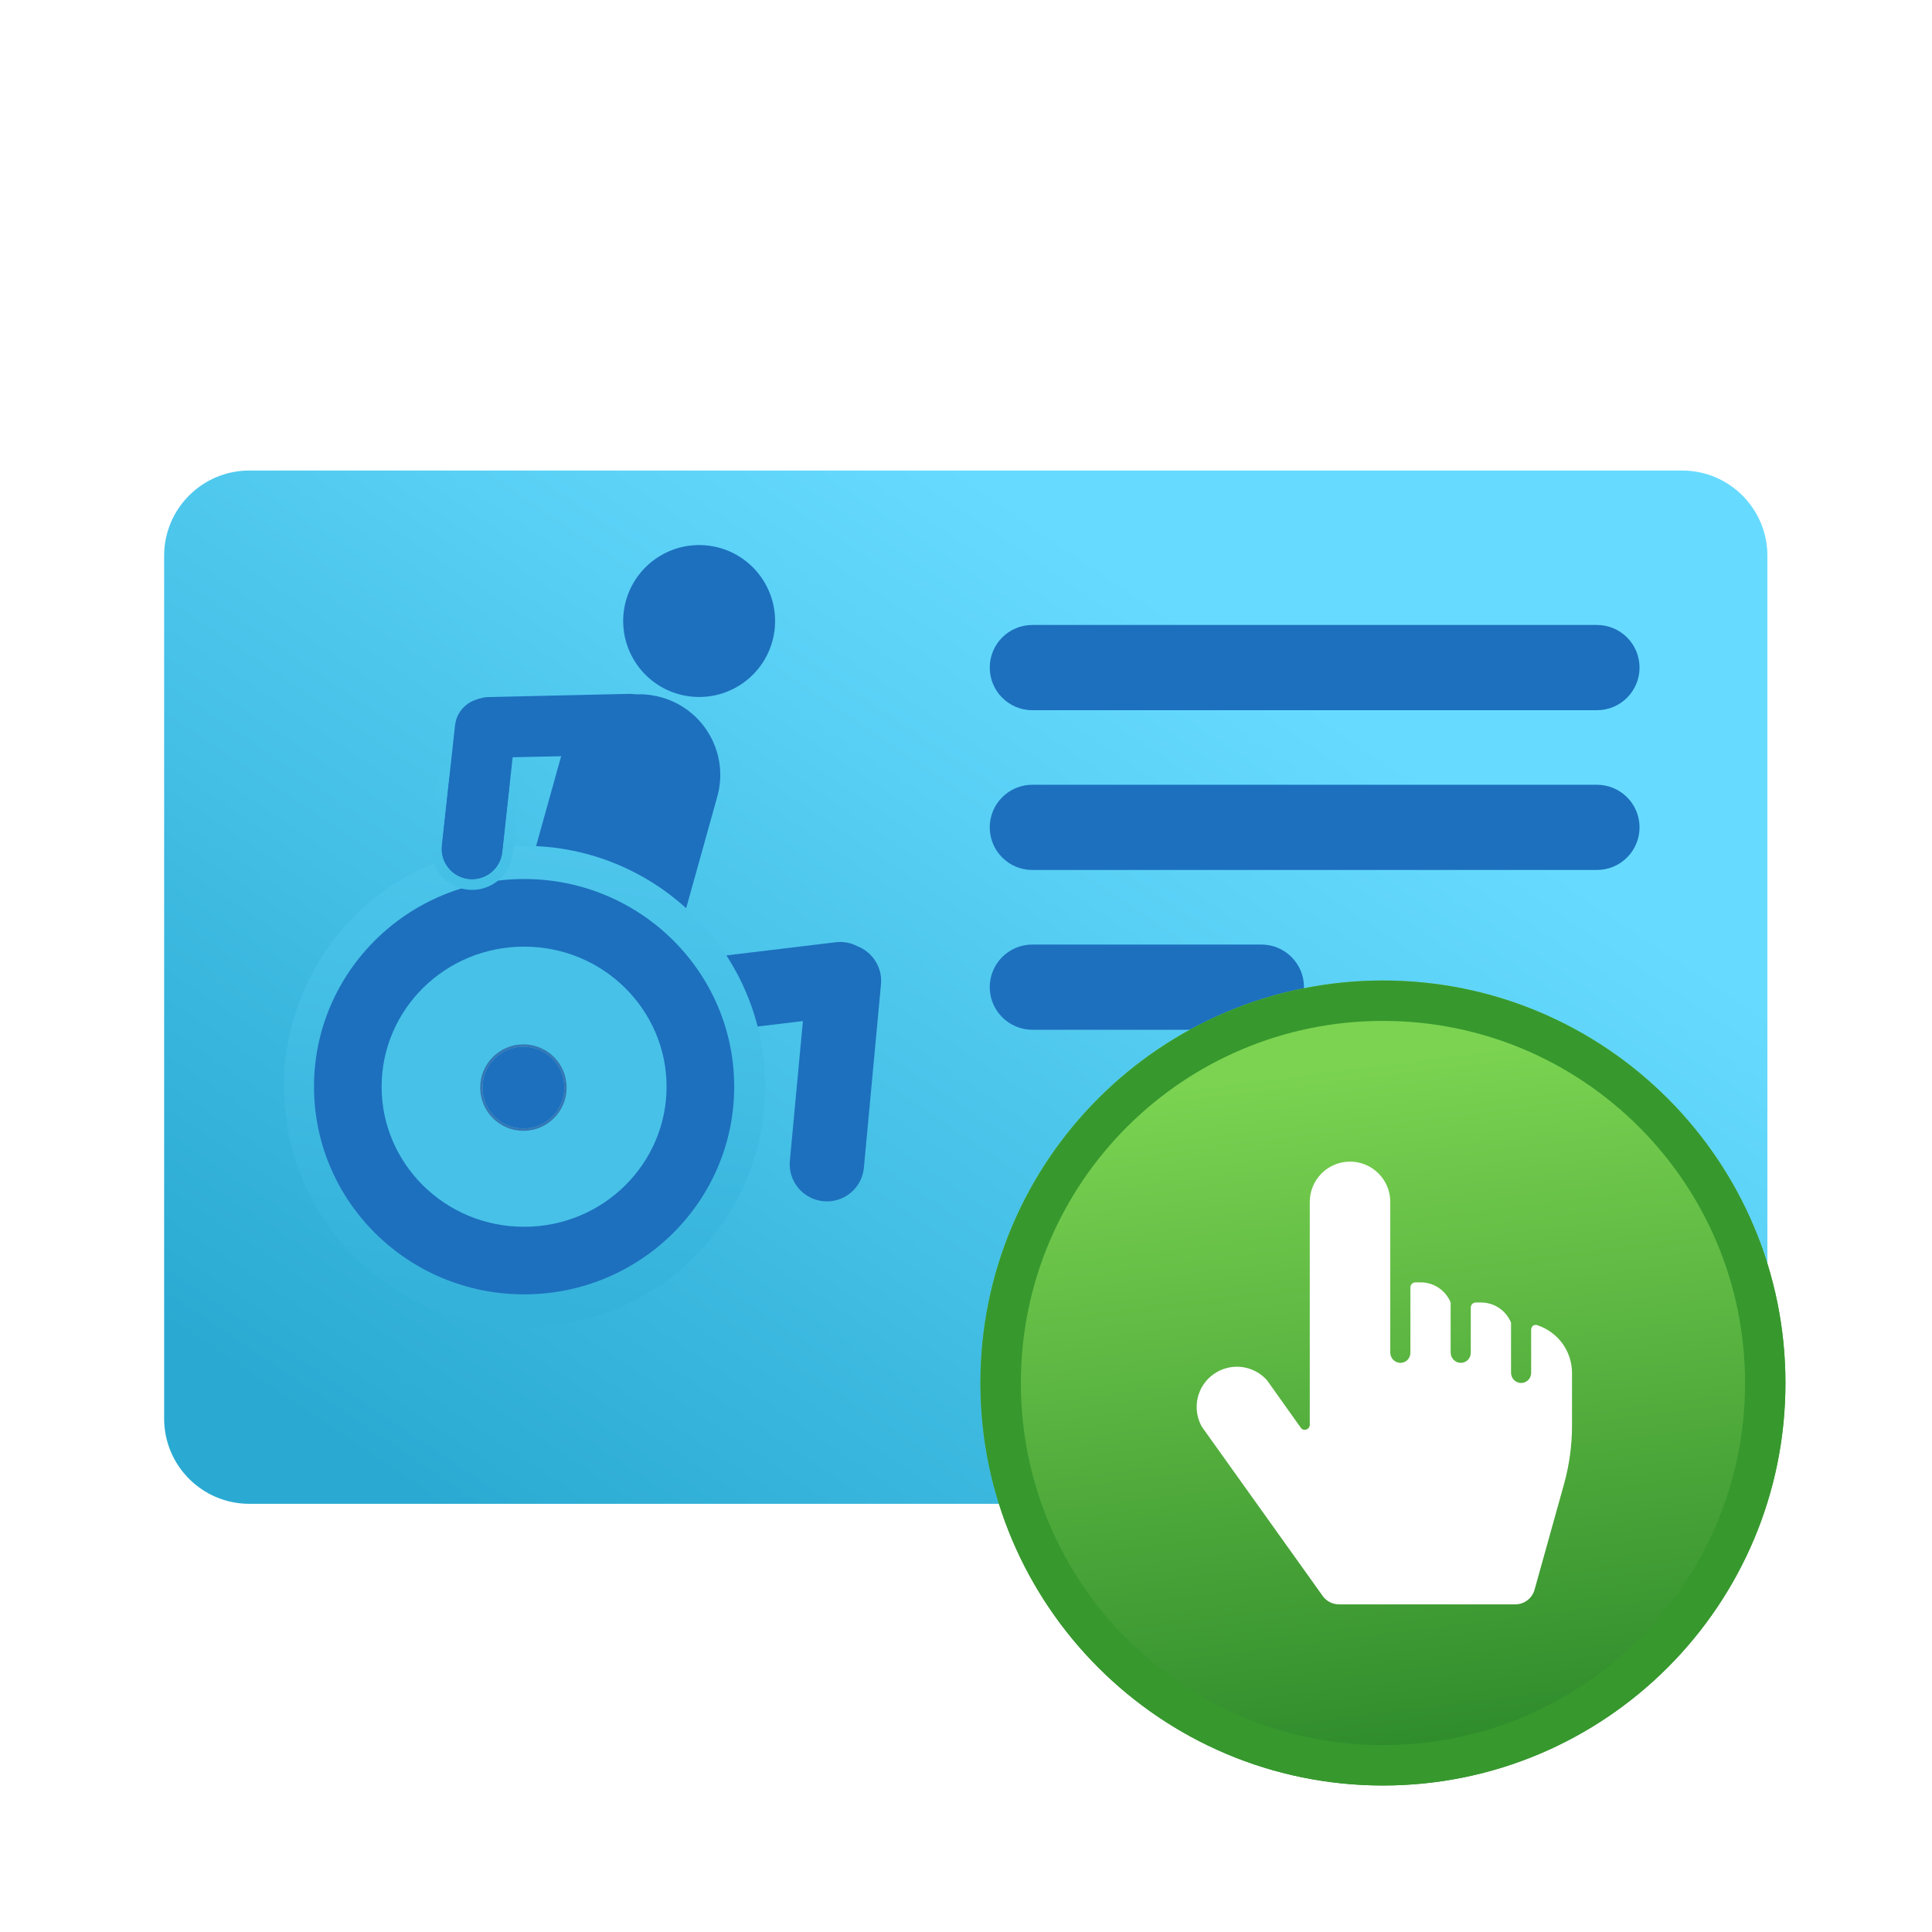
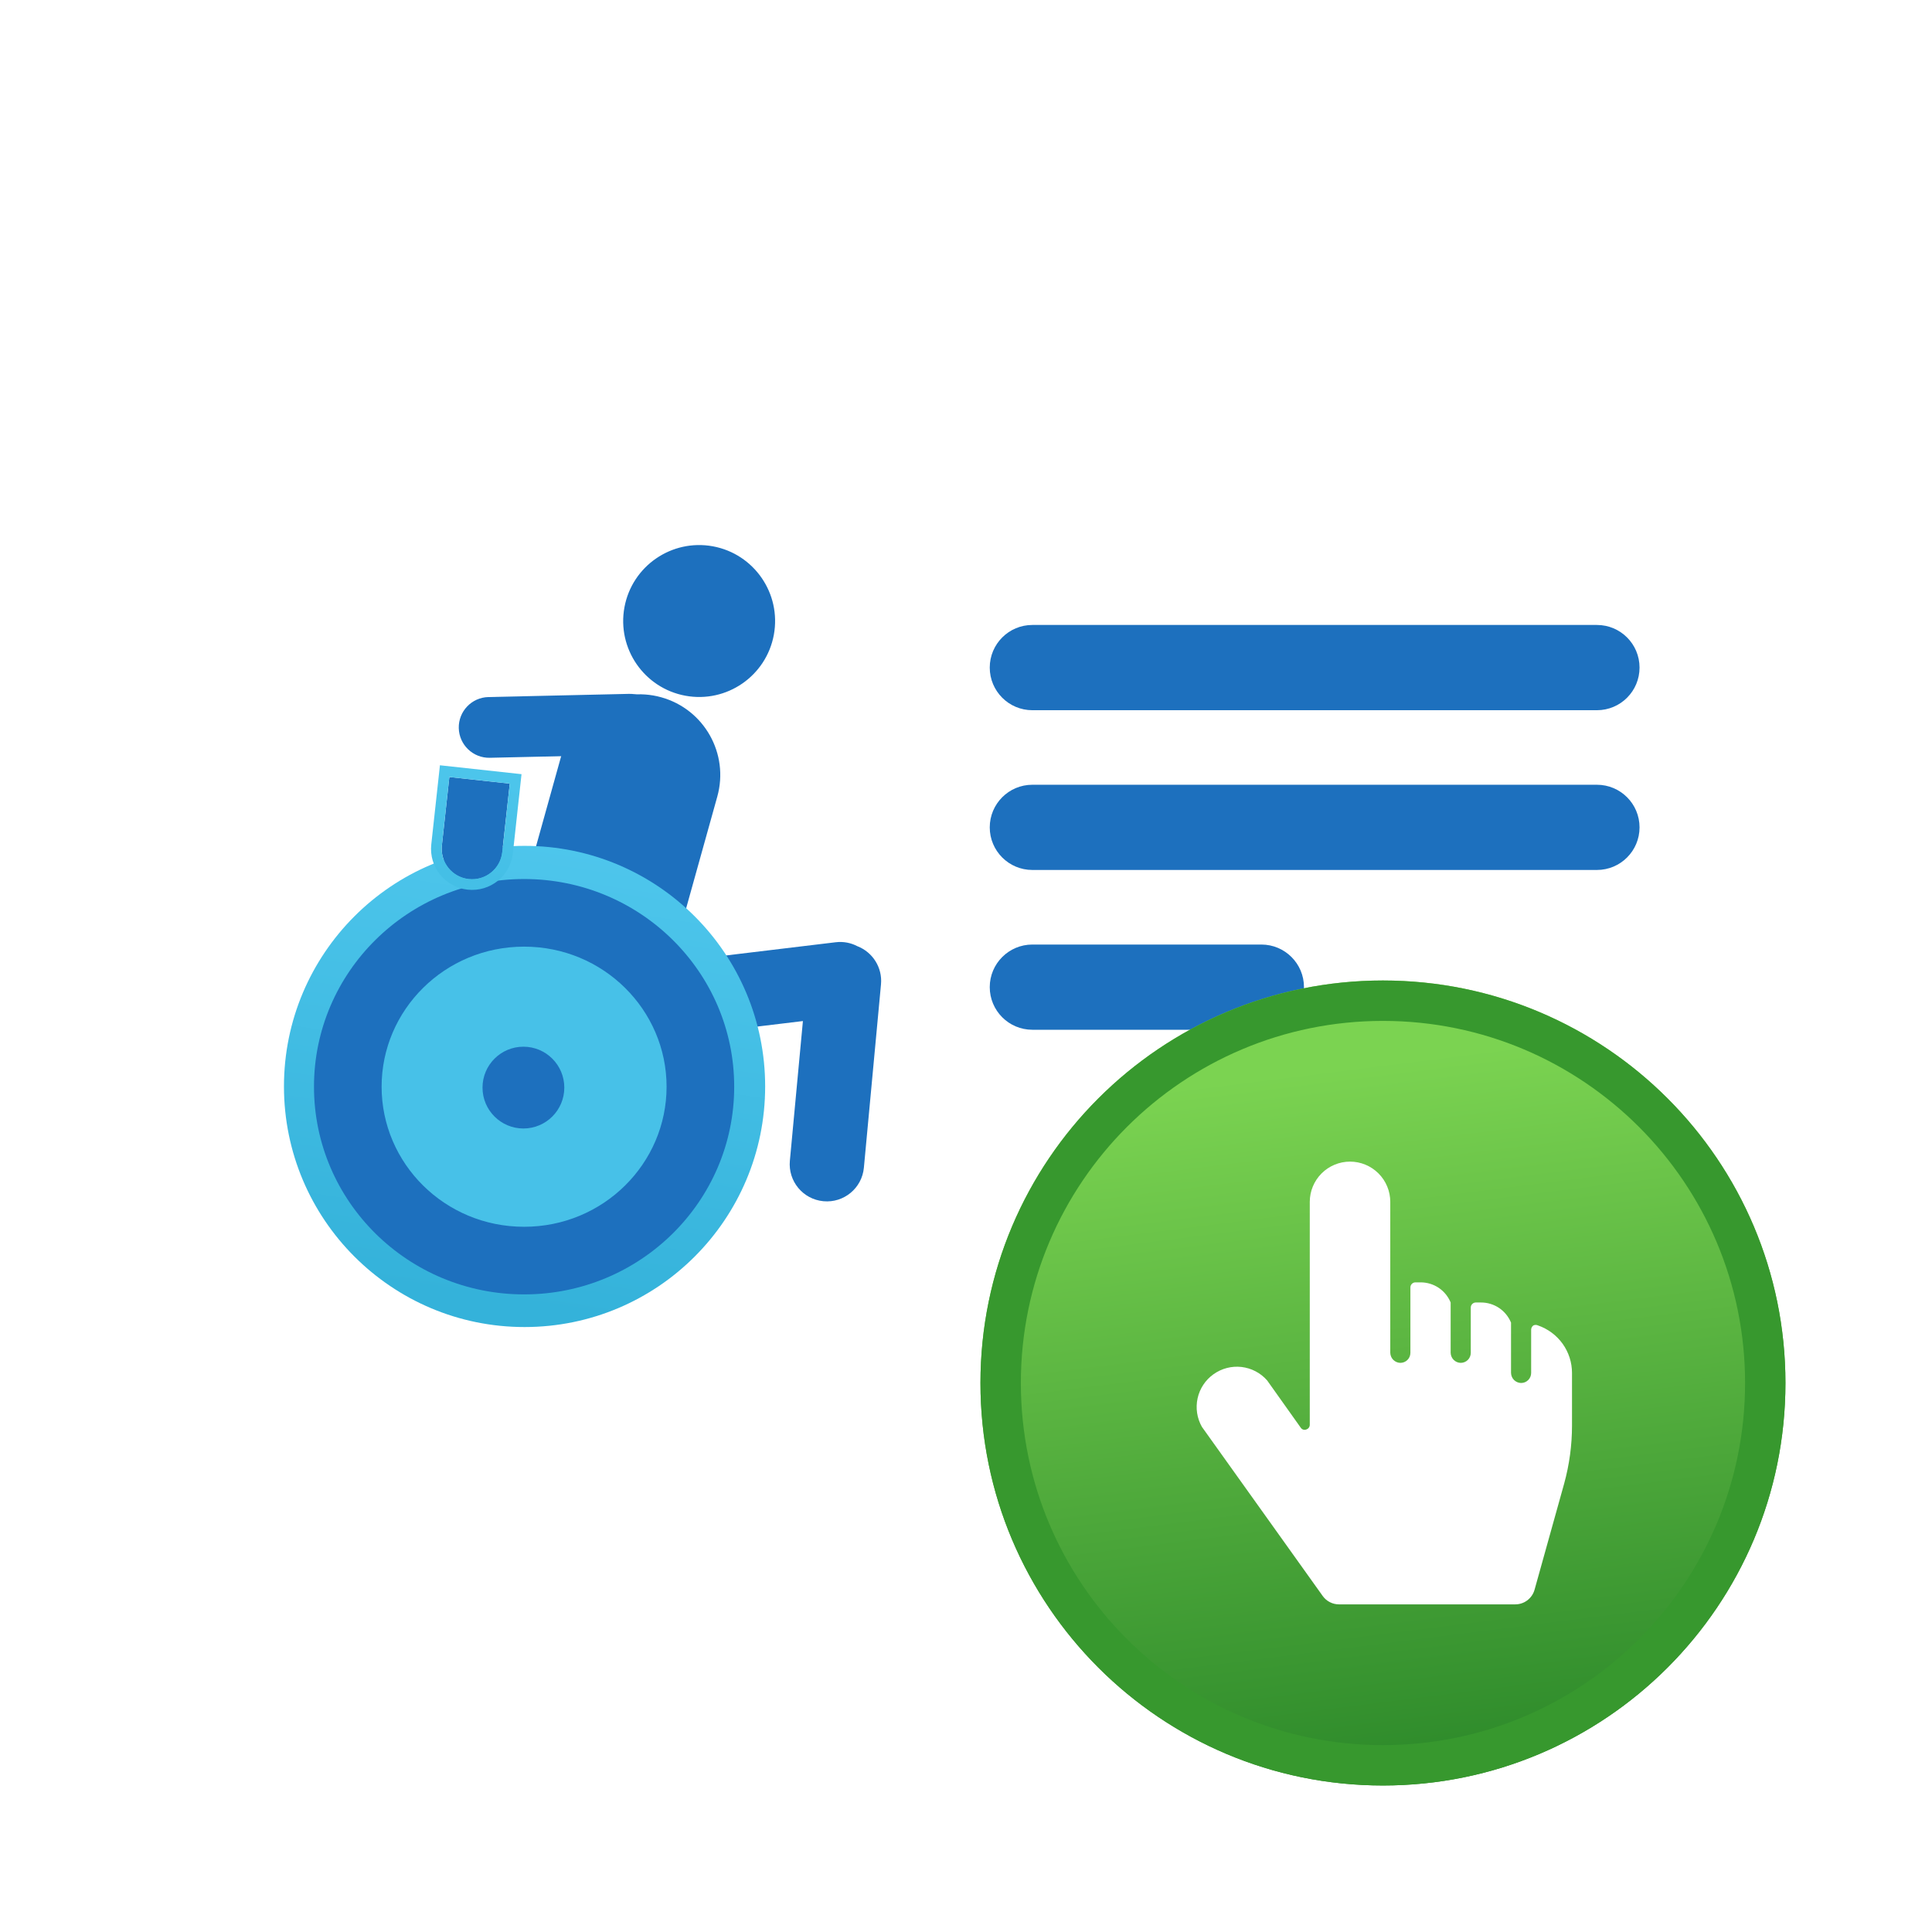
<svg xmlns="http://www.w3.org/2000/svg" width="48" height="48" viewBox="0 0 48 48" fill="none">
  <g clip-path="url(#clip0_10081_52100)">
    <g filter="url(#filter0_i_10081_52100)">
-       <path d="M4.078 13.278C4.078 12.109 5.026 11.161 6.195 11.161H41.792C42.962 11.161 43.91 12.109 43.91 13.278V34.716C43.91 35.885 42.962 36.833 41.792 36.833H6.195C5.026 36.833 4.078 35.885 4.078 34.716V13.278Z" fill="url(#paint0_linear_10081_52100)" />
-     </g>
+       </g>
    <path d="M24.59 16.586C24.59 16.001 25.064 15.527 25.648 15.527H39.675C40.26 15.527 40.734 16.001 40.734 16.586C40.734 17.171 40.26 17.645 39.675 17.645H25.648C25.064 17.645 24.59 17.171 24.59 16.586Z" fill="#1D70BE" />
    <path d="M24.59 20.556C24.59 19.971 25.064 19.497 25.648 19.497H39.675C40.26 19.497 40.734 19.971 40.734 20.556C40.734 21.14 40.26 21.614 39.675 21.614H25.648C25.064 21.614 24.59 21.14 24.59 20.556Z" fill="#1D70BE" />
    <path d="M24.59 24.525C24.59 23.941 25.064 23.467 25.648 23.467H31.339C31.923 23.467 32.397 23.941 32.397 24.525C32.397 25.11 31.923 25.584 31.339 25.584H25.648C25.064 25.584 24.59 25.11 24.59 24.525Z" fill="#1D70BE" />
    <path fill-rule="evenodd" clip-rule="evenodd" d="M19.226 15.771C19.037 16.796 18.053 17.474 17.028 17.285C16.003 17.096 15.326 16.112 15.514 15.088C15.703 14.063 16.687 13.385 17.712 13.573C18.736 13.762 19.414 14.746 19.226 15.771ZM13.962 18.715C14.259 17.649 15.364 17.026 16.429 17.324C17.495 17.621 18.118 18.725 17.821 19.791L16.631 24.058C16.763 23.947 16.929 23.872 17.114 23.849L20.762 23.41C20.956 23.386 21.143 23.425 21.303 23.509C21.678 23.655 21.927 24.036 21.888 24.456L21.463 29.011C21.416 29.519 20.965 29.892 20.458 29.844C19.95 29.797 19.577 29.347 19.624 28.839L19.948 25.368L17.335 25.683C16.828 25.744 16.368 25.383 16.307 24.877C16.305 24.858 16.303 24.84 16.302 24.822L12.551 23.776L13.962 18.715Z" fill="#1D70BE" />
    <path d="M17.618 26.992C17.618 29.525 15.565 31.578 13.032 31.578C10.499 31.578 8.445 29.525 8.445 26.992C8.445 24.459 10.499 22.405 13.032 22.405C15.565 22.405 17.618 24.459 17.618 26.992Z" fill="#47C1E8" />
    <path fill-rule="evenodd" clip-rule="evenodd" d="M19.01 26.992C19.01 30.294 16.334 32.97 13.032 32.97C9.731 32.97 7.055 30.294 7.055 26.992C7.055 23.691 9.731 21.015 13.032 21.015C16.334 21.015 19.01 23.691 19.01 26.992ZM13.032 31.579C15.565 31.579 17.619 29.525 17.619 26.992C17.619 24.459 15.565 22.406 13.032 22.406C10.499 22.406 8.446 24.459 8.446 26.992C8.446 29.525 10.499 31.579 13.032 31.579Z" fill="url(#paint1_linear_10081_52100)" />
-     <path d="M18.241 26.999C18.241 29.849 15.904 32.159 13.021 32.159C10.138 32.159 7.801 29.849 7.801 26.999C7.801 24.149 10.138 21.839 13.021 21.839C15.904 21.839 18.241 24.149 18.241 26.999Z" fill="#47C1E8" />
    <path fill-rule="evenodd" clip-rule="evenodd" d="M13.021 30.479C14.994 30.479 16.561 28.903 16.561 26.999C16.561 25.095 14.994 23.519 13.021 23.519C11.047 23.519 9.481 25.095 9.481 26.999C9.481 28.903 11.047 30.479 13.021 30.479ZM13.021 32.159C15.904 32.159 18.241 29.849 18.241 26.999C18.241 24.149 15.904 21.839 13.021 21.839C10.138 21.839 7.801 24.149 7.801 26.999C7.801 29.849 10.138 32.159 13.021 32.159Z" fill="#1D70BE" />
    <path d="M14.02 27.021C14.02 27.582 13.565 28.037 13.004 28.037C12.443 28.037 11.988 27.582 11.988 27.021C11.988 26.46 12.443 26.005 13.004 26.005C13.565 26.005 14.02 26.46 14.02 27.021Z" fill="#1D70BE" />
-     <path fill-rule="evenodd" clip-rule="evenodd" d="M14.078 27.021C14.078 27.614 13.597 28.095 13.004 28.095C12.411 28.095 11.93 27.614 11.93 27.021C11.93 26.428 12.411 25.947 13.004 25.947C13.597 25.947 14.078 26.428 14.078 27.021ZM13.004 28.037C13.565 28.037 14.02 27.582 14.02 27.021C14.02 26.46 13.565 26.005 13.004 26.005C12.443 26.005 11.988 26.46 11.988 27.021C11.988 27.582 12.443 28.037 13.004 28.037Z" fill="#3477B4" />
    <path d="M15.628 17.239C16.045 17.229 16.39 17.559 16.4 17.976C16.409 18.393 16.079 18.738 15.662 18.748L12.17 18.827C11.753 18.836 11.408 18.506 11.398 18.089C11.389 17.673 11.719 17.327 12.136 17.318L15.628 17.239Z" fill="#1D70BE" />
    <path d="M11.164 19.305L12.665 19.469L12.478 21.172C12.433 21.586 12.06 21.885 11.646 21.84C11.232 21.794 10.933 21.422 10.978 21.007L11.164 19.305Z" fill="#1D70BE" />
    <path fill-rule="evenodd" clip-rule="evenodd" d="M10.93 19.013L12.957 19.234L12.742 21.201C12.681 21.76 12.177 22.165 11.618 22.103C11.058 22.042 10.653 21.539 10.715 20.979L10.93 19.013ZM11.164 19.305L10.978 21.008C10.933 21.422 11.232 21.795 11.646 21.84C12.061 21.885 12.433 21.586 12.479 21.172L12.665 19.469L11.164 19.305Z" fill="url(#paint2_linear_10081_52100)" />
-     <path d="M11.305 18.022C11.35 17.607 11.723 17.308 12.137 17.354C12.551 17.399 12.851 17.771 12.805 18.186L12.479 21.172C12.434 21.586 12.061 21.885 11.646 21.84C11.232 21.795 10.933 21.422 10.978 21.008L11.305 18.022Z" fill="#1D70BE" />
    <path d="M44.359 34.36C44.359 39.883 39.882 44.36 34.359 44.36C28.837 44.36 24.359 39.883 24.359 34.36C24.359 28.837 28.837 24.36 34.359 24.36C39.882 24.36 44.359 28.837 44.359 34.36Z" fill="url(#paint3_linear_10081_52100)" />
    <path fill-rule="evenodd" clip-rule="evenodd" d="M34.359 43.357C39.328 43.357 43.356 39.329 43.356 34.36C43.356 29.392 39.328 25.364 34.359 25.364C29.391 25.364 25.363 29.392 25.363 34.36C25.363 39.329 29.391 43.357 34.359 43.357ZM34.359 44.36C39.882 44.36 44.359 39.883 44.359 34.36C44.359 28.837 39.882 24.36 34.359 24.36C28.837 24.36 24.359 28.837 24.359 34.36C24.359 39.883 28.837 44.36 34.359 44.36Z" fill="#37982E" />
    <g clip-path="url(#clip1_10081_52100)">
      <path d="M38.211 32.93C38.193 32.922 38.174 32.917 38.154 32.917C38.134 32.917 38.114 32.922 38.096 32.93C38.08 32.942 38.066 32.958 38.056 32.976C38.047 32.995 38.041 33.015 38.041 33.035V34.11C38.041 34.177 38.015 34.24 37.968 34.287C37.921 34.334 37.858 34.36 37.791 34.36C37.725 34.359 37.663 34.332 37.616 34.286C37.569 34.239 37.543 34.176 37.541 34.11V32.86C37.48 32.712 37.377 32.585 37.243 32.495C37.109 32.406 36.952 32.359 36.791 32.36H36.666C36.633 32.36 36.601 32.373 36.578 32.397C36.554 32.42 36.541 32.452 36.541 32.485V33.61C36.541 33.677 36.515 33.74 36.468 33.787C36.421 33.834 36.358 33.86 36.291 33.86C36.225 33.859 36.163 33.832 36.116 33.786C36.069 33.739 36.043 33.676 36.041 33.61V32.36C35.98 32.212 35.877 32.085 35.743 31.995C35.609 31.906 35.452 31.859 35.291 31.86H35.166C35.133 31.86 35.101 31.873 35.078 31.897C35.054 31.92 35.041 31.952 35.041 31.985V33.61C35.041 33.677 35.015 33.74 34.968 33.787C34.921 33.834 34.858 33.86 34.791 33.86C34.725 33.859 34.663 33.832 34.616 33.786C34.569 33.739 34.543 33.676 34.541 33.61V29.86C34.541 29.595 34.436 29.341 34.248 29.153C34.061 28.966 33.806 28.86 33.541 28.86C33.276 28.86 33.022 28.966 32.834 29.153C32.647 29.341 32.541 29.595 32.541 29.86V35.4C32.541 35.426 32.532 35.451 32.517 35.471C32.502 35.492 32.48 35.507 32.456 35.515C32.431 35.525 32.404 35.526 32.378 35.518C32.353 35.51 32.331 35.493 32.316 35.47L31.481 34.295C31.318 34.109 31.091 33.991 30.845 33.962C30.599 33.934 30.352 33.998 30.15 34.142C29.948 34.285 29.807 34.499 29.754 34.74C29.701 34.982 29.739 35.235 29.861 35.45L32.861 39.65C32.907 39.715 32.968 39.768 33.038 39.804C33.109 39.841 33.187 39.86 33.266 39.86H37.626C37.739 39.864 37.849 39.831 37.94 39.764C38.03 39.698 38.096 39.603 38.126 39.495L38.861 36.86C38.99 36.391 39.056 35.907 39.056 35.42V34.11C39.056 33.85 38.974 33.597 38.823 33.385C38.671 33.174 38.457 33.015 38.211 32.93Z" fill="white" />
    </g>
  </g>
  <defs>
    <filter id="filter0_i_10081_52100" x="4.078" y="11.161" width="39.831" height="26.201" filterUnits="userSpaceOnUse" color-interpolation-filters="sRGB">
      <feFlood flood-opacity="0" result="BackgroundImageFix" />
      <feBlend mode="normal" in="SourceGraphic" in2="BackgroundImageFix" result="shape" />
      <feColorMatrix in="SourceAlpha" type="matrix" values="0 0 0 0 0 0 0 0 0 0 0 0 0 0 0 0 0 0 127 0" result="hardAlpha" />
      <feOffset dy="0.529" />
      <feGaussianBlur stdDeviation="0.728" />
      <feComposite in2="hardAlpha" operator="arithmetic" k2="-1" k3="1" />
      <feColorMatrix type="matrix" values="0 0 0 0 0.496 0 0 0 0 0.909 0 0 0 0 1 0 0 0 0.9 0" />
      <feBlend mode="normal" in2="shape" result="effect1_innerShadow_10081_52100" />
    </filter>
    <linearGradient id="paint0_linear_10081_52100" x1="26.773" y1="12.948" x2="10.695" y2="36.833" gradientUnits="userSpaceOnUse">
      <stop stop-color="#67DBFF" />
      <stop offset="1" stop-color="#2AAAD2" />
    </linearGradient>
    <linearGradient id="paint1_linear_10081_52100" x1="12.813" y1="32.464" x2="14.665" y2="20.488" gradientUnits="userSpaceOnUse">
      <stop stop-color="#34B2DA" />
      <stop offset="1" stop-color="#4FC7ED" />
    </linearGradient>
    <linearGradient id="paint2_linear_10081_52100" x1="11.915" y1="19.387" x2="11.646" y2="21.84" gradientUnits="userSpaceOnUse">
      <stop stop-color="#4CC5EB" />
      <stop offset="1" stop-color="#44BFE6" />
    </linearGradient>
    <linearGradient id="paint3_linear_10081_52100" x1="32.13" y1="26.649" x2="34.359" y2="44.36" gradientUnits="userSpaceOnUse">
      <stop stop-color="#7BD351" />
      <stop offset="1" stop-color="#2C892A" />
    </linearGradient>
    <clipPath id="clip0_10081_52100">
      <rect width="48" height="48" fill="white" />
    </clipPath>
    <clipPath id="clip1_10081_52100">
      <rect width="12" height="12" fill="white" transform="translate(28.359 28.36)" />
    </clipPath>
  </defs>
</svg>